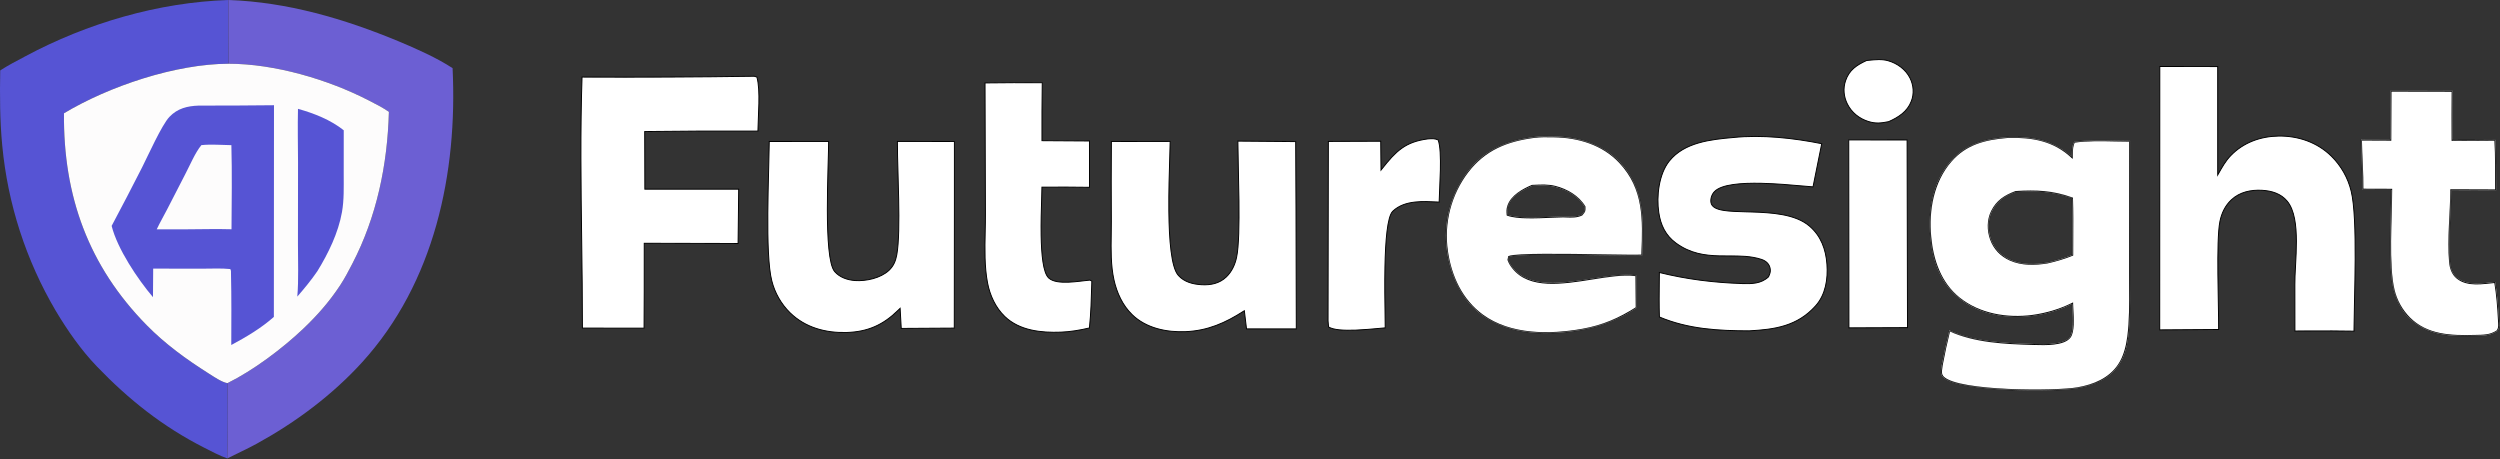
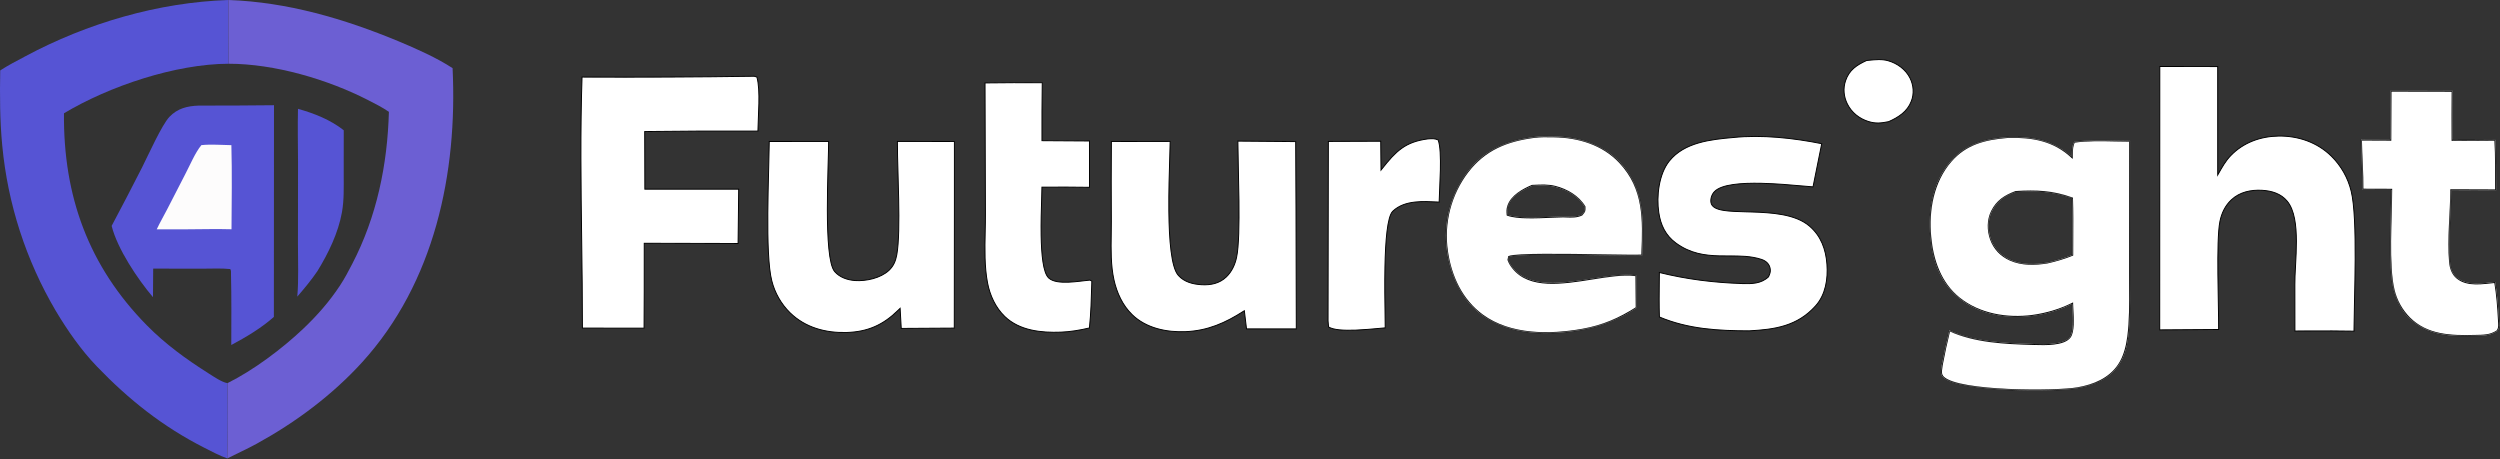
<svg xmlns="http://www.w3.org/2000/svg" width="2580" height="474" viewBox="0 0 2580 474" fill="none">
  <rect x="0" y="0" width="2580" height="474" fill="#333333" stroke="none" />
  <path d="M1904.65 83.19L1904.65 83.19C1908.42 72.173 1916.07 67.144 1926.31 62.436C1927.08 62.362 1927.84 62.285 1928.61 62.208C1935.31 61.532 1942.02 60.854 1948.47 62.65C1957.99 65.308 1966.69 71.664 1971.14 80.559C1974.85 87.959 1975.5 96.836 1972.46 104.559L1972.93 104.742L1972.46 104.559C1968.23 115.312 1959.35 120.987 1949.11 125.553C1941.38 127.086 1935.72 127.776 1928.14 125.375C1918.72 122.383 1910.97 116.279 1906.51 107.41C1902.71 99.836 1901.89 91.242 1904.65 83.19Z" fill="white" stroke="black" />
-   <path d="M1968.54 338.1L1908.08 338.343L1907.91 144.405L1968.13 144.467L1968.54 338.1Z" fill="white" stroke="black" />
  <path d="M1485.2 208.555C1484.51 208.521 1483.81 208.485 1483.1 208.449C1475.93 208.08 1468.01 207.673 1460.42 208.509C1451.88 209.449 1443.7 211.965 1437.43 217.926L1437.43 217.926C1435.92 219.354 1434.73 222.052 1433.76 225.594C1432.78 229.162 1432 233.679 1431.38 238.84C1430.14 249.164 1429.53 262.121 1429.27 275.33C1428.91 293.239 1429.19 311.678 1429.39 324.66C1429.48 330.513 1429.55 335.256 1429.54 338.341C1427.74 338.485 1425.56 338.69 1423.1 338.92C1416.4 339.546 1407.66 340.364 1399.1 340.683C1393.11 340.906 1387.24 340.883 1382.26 340.382C1377.39 339.891 1373.46 338.949 1371.08 337.395L1370.54 331.209L1370.86 145.961L1424.92 145.75L1425.18 174.116L1425.19 175.539L1426.07 174.421C1433.28 165.266 1439.25 158.278 1446.37 153.183C1453.46 148.102 1461.73 144.884 1473.54 143.332C1473.86 143.312 1474.17 143.293 1474.47 143.274C1478.2 143.036 1480.64 142.88 1484.18 144.42C1485.27 147.313 1485.92 151.826 1486.25 157.249C1486.59 162.777 1486.6 169.195 1486.46 175.695C1486.32 182.194 1486.03 188.765 1485.76 194.599C1485.74 195.138 1485.71 195.672 1485.69 196.198C1485.46 201.088 1485.26 205.383 1485.2 208.555Z" fill="white" stroke="black" />
  <path d="M1016.55 85.58C1036.23 85.311 1055.92 85.245 1075.6 85.38C1075.33 105.147 1075.23 124.914 1075.31 144.683L1075.31 145.177L1075.81 145.181L1124.33 145.497L1124.39 193.304C1108.18 193.064 1091.97 193.013 1075.77 193.153L1075.27 193.158L1075.27 193.652C1075.26 196.549 1075.13 200.818 1074.97 205.959C1074.66 216.099 1074.25 229.633 1074.45 242.737C1074.61 252.626 1075.12 262.312 1076.3 270.179C1076.89 274.112 1077.65 277.605 1078.62 280.447C1079.59 283.278 1080.79 285.518 1082.28 286.89L1082.62 286.521L1082.28 286.89C1084.46 288.877 1087.56 290.031 1091.11 290.653C1094.66 291.277 1098.71 291.377 1102.81 291.212C1106.92 291.046 1111.1 290.616 1114.93 290.173C1115.99 290.05 1117.02 289.927 1118.01 289.808C1120.56 289.503 1122.88 289.226 1124.81 289.065L1126.77 290.083C1126.75 291.098 1126.72 292.113 1126.69 293.127C1126.3 308.284 1125.9 323.364 1124.28 338.434C1114.5 340.747 1104.84 342.397 1094.79 342.784C1074.51 343.559 1052.12 341.231 1036.94 326.647C1027.4 317.482 1021.59 304.806 1019.12 291.885C1015.95 275.311 1016.33 257.117 1016.7 239.471C1016.84 233.162 1016.97 226.922 1016.94 220.852C1016.94 220.852 1016.94 220.852 1016.94 220.852L1016.55 85.58Z" fill="white" stroke="black" />
  <mask id="path-5-inside-1_105_24" fill="white">
    <path d="M2467.03 93.601L2531.1 93.718C2530.95 110.612 2530.93 127.506 2531.04 144.398C2545.75 144.648 2560.5 144.338 2575.2 144.287C2576.2 161.583 2575.84 179.125 2576.02 196.456C2560.58 196.306 2545.13 196.252 2529.69 196.295C2529.56 220.154 2526.34 246.547 2528.42 270.089C2528.98 276.409 2530.88 282.618 2535.97 286.736C2546.62 295.345 2562.53 292.146 2575.01 290.996C2577.26 304.101 2578.17 317.038 2578.89 330.307C2579.15 334.511 2579.86 338.068 2577.33 341.727C2569.8 346.748 2562.79 346.428 2554.03 346.643C2529.61 347.248 2504.79 346.764 2486.2 328.192C2484.26 326.204 2482.45 324.096 2480.78 321.866C2479.12 319.633 2477.61 317.3 2476.26 314.865C2474.91 312.43 2473.73 309.916 2472.72 307.323C2471.71 304.729 2470.88 302.079 2470.23 299.372C2464 274.192 2467.71 224.025 2467.72 195.823L2438.03 195.724C2438.25 178.536 2436.72 161.291 2436.51 144.081L2466.82 144.22L2467.03 93.601Z" />
  </mask>
  <path d="M2467.03 93.601L2531.1 93.718C2530.95 110.612 2530.93 127.506 2531.04 144.398C2545.75 144.648 2560.5 144.338 2575.2 144.287C2576.2 161.583 2575.84 179.125 2576.02 196.456C2560.58 196.306 2545.13 196.252 2529.69 196.295C2529.56 220.154 2526.34 246.547 2528.42 270.089C2528.98 276.409 2530.88 282.618 2535.97 286.736C2546.62 295.345 2562.53 292.146 2575.01 290.996C2577.26 304.101 2578.17 317.038 2578.89 330.307C2579.15 334.511 2579.86 338.068 2577.33 341.727C2569.8 346.748 2562.79 346.428 2554.03 346.643C2529.61 347.248 2504.79 346.764 2486.2 328.192C2484.26 326.204 2482.45 324.096 2480.78 321.866C2479.12 319.633 2477.61 317.3 2476.26 314.865C2474.91 312.43 2473.73 309.916 2472.72 307.323C2471.71 304.729 2470.88 302.079 2470.23 299.372C2464 274.192 2467.71 224.025 2467.72 195.823L2438.03 195.724C2438.25 178.536 2436.72 161.291 2436.51 144.081L2466.82 144.22L2467.03 93.601Z" fill="white" />
  <path d="M2467.03 93.601L2467.03 92.601L2466.03 92.599L2466.03 93.597L2467.03 93.601ZM2531.1 93.718L2532.1 93.727L2532.11 92.72L2531.11 92.718L2531.1 93.718ZM2531.04 144.398L2530.04 144.405L2530.05 145.381L2531.03 145.398L2531.04 144.398ZM2575.2 144.287L2576.2 144.23L2576.15 143.284L2575.2 143.287L2575.2 144.287ZM2576.02 196.456L2576.01 197.456L2577.03 197.466L2577.02 196.446L2576.02 196.456ZM2529.69 196.295L2529.69 195.295L2528.7 195.297L2528.69 196.289L2529.69 196.295ZM2528.42 270.089L2529.41 270.001L2529.41 270.001L2528.42 270.089ZM2535.97 286.736L2536.6 285.958L2536.6 285.958L2535.97 286.736ZM2575.01 290.996L2576 290.827L2575.84 289.916L2574.92 290L2575.01 290.996ZM2578.89 330.307L2577.89 330.362L2577.89 330.37L2578.89 330.307ZM2577.33 341.727L2577.88 342.559L2578.04 342.453L2578.15 342.297L2577.33 341.727ZM2554.03 346.643L2554.01 345.644L2554.01 345.644L2554.03 346.643ZM2486.2 328.192L2485.49 328.892L2485.5 328.899L2486.2 328.192ZM2480.78 321.866L2479.98 322.463L2479.98 322.464L2480.78 321.866ZM2472.72 307.323L2473.65 306.96L2473.65 306.959L2472.72 307.323ZM2470.23 299.372L2471.2 299.138L2471.2 299.131L2470.23 299.372ZM2467.72 195.823L2468.72 195.823L2468.72 194.826L2467.72 194.823L2467.72 195.823ZM2438.03 195.724L2437.03 195.712L2437.02 196.721L2438.03 196.724L2438.03 195.724ZM2436.51 144.081L2436.52 143.081L2435.5 143.076L2435.51 144.093L2436.51 144.081ZM2466.82 144.22L2466.82 145.22L2467.82 145.225L2467.82 144.225L2466.82 144.22ZM2467.03 94.601L2531.1 94.718L2531.11 92.718L2467.03 92.601L2467.03 94.601ZM2530.1 93.709C2529.95 110.608 2529.93 127.507 2530.04 144.405L2532.04 144.391C2531.93 127.504 2531.95 110.616 2532.1 93.727L2530.1 93.709ZM2531.03 145.398C2545.74 145.648 2560.52 145.338 2575.21 145.287L2575.2 143.287C2560.47 143.338 2545.75 143.648 2531.06 143.398L2531.03 145.398ZM2574.21 144.344C2575.2 161.609 2574.84 179.094 2575.02 196.466L2577.02 196.446C2576.84 179.157 2577.2 161.556 2576.2 144.23L2574.21 144.344ZM2576.03 195.456C2560.58 195.306 2545.14 195.252 2529.69 195.295L2529.69 197.295C2545.13 197.252 2560.57 197.306 2576.01 197.456L2576.03 195.456ZM2528.69 196.289C2528.63 208.192 2527.79 220.712 2527.23 233.266C2526.67 245.797 2526.38 258.336 2527.42 270.177L2529.41 270.001C2528.38 258.3 2528.66 245.872 2529.23 233.356C2529.79 220.863 2530.63 208.256 2530.69 196.3L2528.69 196.289ZM2527.42 270.177C2527.99 276.611 2529.94 283.147 2535.34 287.513L2536.6 285.958C2531.82 282.089 2529.96 276.207 2529.41 270.001L2527.42 270.177ZM2535.34 287.513C2540.91 292.018 2547.81 293.391 2554.79 293.526C2561.73 293.66 2568.95 292.559 2575.11 291.992L2574.92 290C2568.6 290.583 2561.62 291.657 2554.82 291.526C2548.06 291.395 2541.68 290.063 2536.6 285.958L2535.34 287.513ZM2574.03 291.165C2576.26 304.21 2577.17 317.098 2577.89 330.362L2579.89 330.253C2579.17 316.978 2578.26 303.992 2576 290.827L2574.03 291.165ZM2577.89 330.37C2578.16 334.743 2578.8 337.854 2576.51 341.157L2578.15 342.297C2580.93 338.283 2580.14 334.279 2579.89 330.245L2577.89 330.37ZM2576.77 340.895C2569.53 345.724 2562.85 345.426 2554.01 345.644L2554.06 347.643C2562.73 347.43 2570.07 347.772 2577.88 342.559L2576.77 340.895ZM2554.01 345.644C2529.55 346.25 2505.16 345.719 2486.91 327.484L2485.5 328.899C2504.42 347.809 2529.67 348.247 2554.06 347.643L2554.01 345.644ZM2486.92 327.491C2485 325.536 2483.22 323.461 2481.58 321.267L2479.98 322.464C2481.67 324.73 2483.51 326.873 2485.49 328.892L2486.92 327.491ZM2481.58 321.268C2479.95 319.072 2478.46 316.776 2477.14 314.38L2475.39 315.35C2476.76 317.824 2478.29 320.195 2479.98 322.463L2481.58 321.268ZM2477.14 314.38C2475.81 311.985 2474.65 309.511 2473.65 306.96L2471.79 307.685C2472.82 310.321 2474.02 312.875 2475.39 315.35L2477.14 314.38ZM2473.65 306.959C2472.66 304.408 2471.84 301.801 2471.2 299.138L2469.26 299.605C2469.92 302.357 2470.76 305.05 2471.79 307.686L2473.65 306.959ZM2471.2 299.131C2468.12 286.68 2467.48 267.962 2467.63 248.738C2467.71 239.143 2467.98 229.451 2468.23 220.387C2468.48 211.328 2468.72 202.89 2468.72 195.823L2466.72 195.822C2466.72 202.856 2466.48 211.264 2466.23 220.331C2465.98 229.392 2465.71 239.104 2465.63 248.723C2465.48 267.927 2466.11 286.883 2469.26 299.612L2471.2 299.131ZM2467.72 194.823L2438.03 194.724L2438.03 196.724L2467.71 196.823L2467.72 194.823ZM2439.03 195.737C2439.14 187.112 2438.81 178.479 2438.43 169.867C2438.05 161.247 2437.62 152.654 2437.51 144.069L2435.51 144.093C2435.62 152.719 2436.05 161.353 2436.43 169.955C2436.81 178.565 2437.14 187.149 2437.03 195.712L2439.03 195.737ZM2436.51 145.081L2466.82 145.22L2466.83 143.22L2436.52 143.081L2436.51 145.081ZM2467.82 144.225L2468.03 93.605L2466.03 93.597L2465.82 144.216L2467.82 144.225Z" fill="black" mask="url(#path-5-inside-1_105_24)" />
  <path d="M1788.65 141.913L1788.65 141.913L1788.66 141.912C1818.19 138.845 1851.04 142.449 1880.03 148.281L1871.04 192.848C1868.17 192.642 1864.52 192.317 1860.32 191.943C1848.83 190.919 1833.19 189.526 1818.01 189.182C1807.5 188.944 1797.18 189.208 1788.59 190.451C1784.3 191.072 1780.42 191.94 1777.16 193.119C1773.9 194.296 1771.23 195.795 1769.38 197.695L1769.74 198.044L1769.38 197.695C1766.66 200.483 1765.1 204.993 1765.68 208.828L1765.68 208.828C1766.05 211.291 1767.56 213.097 1769.88 214.417C1772.17 215.728 1775.3 216.581 1779 217.162C1785.3 218.152 1793.42 218.369 1802.28 218.606C1803.81 218.648 1805.38 218.689 1806.95 218.736C1817.64 219.051 1829.12 219.584 1839.76 221.602C1850.41 223.621 1860.15 227.118 1867.4 233.325C1879.28 243.498 1884.27 257.296 1885.4 272.642C1886.53 287.983 1884.09 304.166 1873.54 315.835C1854.76 336.611 1831.71 340.034 1805.14 341.434C1773.07 341.373 1742.35 339.683 1712.49 327.143C1712.11 314.867 1712.24 302.567 1712.37 290.269C1712.41 287.253 1712.44 284.237 1712.46 281.222C1741.08 288.262 1768.34 291.642 1797.84 292.627C1807.63 292.953 1817.34 292.914 1825.01 285.746L1825.08 285.676L1825.13 285.582C1825.2 285.414 1825.27 285.247 1825.35 285.083C1826.39 282.713 1827.32 280.629 1826.9 277.711C1826.16 272.427 1822.47 269.228 1817.78 267.692L1817.78 267.692C1806.94 264.144 1795.57 264.139 1784.05 264.134C1780.82 264.133 1777.58 264.132 1774.34 264.053C1759.47 263.69 1744.38 261.712 1729.5 250.801C1718.88 243.018 1713.76 232.235 1711.86 219.35C1710.62 210.961 1710.62 201.042 1712.3 191.521C1713.98 181.997 1717.33 172.908 1722.75 166.147C1730.47 156.522 1741.15 150.963 1752.81 147.56C1764.48 144.156 1777.09 142.92 1788.65 141.913Z" fill="white" stroke="black" />
  <path d="M1146.94 146.069L1207.62 145.935C1207.57 149.929 1207.39 155.73 1207.17 162.725C1206.7 177.633 1206.06 197.967 1206.26 217.798C1206.4 232.578 1207.01 247.115 1208.5 258.975C1209.24 264.905 1210.2 270.179 1211.44 274.486C1212.68 278.78 1214.21 282.168 1216.11 284.277C1222.28 291.123 1231.26 293.318 1240.01 293.818C1249.42 294.358 1258.46 292.576 1265.53 285.805C1271.2 280.377 1274.56 273.061 1276.16 265.512L1275.67 265.408L1276.16 265.512C1277.34 259.943 1278.01 251.324 1278.36 241.133C1278.7 230.933 1278.72 219.127 1278.59 207.167C1278.46 195.328 1278.19 183.351 1277.95 172.623C1277.71 161.921 1277.5 152.462 1277.48 145.625L1337.15 146.13L1337.47 215.61V215.611L1337.78 339.441L1286.4 339.419L1284.25 321.464L1284.16 320.671L1283.49 321.103C1264.55 333.275 1246.4 341.281 1223.67 342.267C1203.98 343.126 1182.74 338.735 1168.31 324.673L1167.98 325.009L1168.31 324.672C1158.5 315.123 1152.58 302.176 1149.62 288.899L1149.62 288.898C1146.29 273.986 1146.54 257.837 1146.78 242.112C1146.85 237.598 1146.92 233.119 1146.9 228.715L1146.9 228.713C1146.72 201.165 1146.73 173.617 1146.94 146.069Z" fill="white" stroke="black" />
  <path d="M815.276 322.729C813.007 320.487 810.9 318.104 808.955 315.577C807.011 313.05 805.246 310.403 803.661 307.635C802.076 304.867 800.686 302.005 799.491 299.049C798.295 296.09 797.306 293.065 796.521 289.974L796.52 289.97C794.714 283.086 793.623 272.686 793.013 260.412C792.402 248.147 792.272 234.046 792.378 219.774C792.484 205.504 792.825 191.07 793.155 178.141C793.202 176.327 793.248 174.543 793.293 172.793C793.564 162.319 793.804 153.069 793.865 146.039L855.142 146.057C855.153 150.713 854.945 158.156 854.69 167.23C854.627 169.496 854.561 171.864 854.494 174.315C854.152 186.932 853.807 201.75 853.829 216.279C853.852 230.805 854.242 245.054 855.372 256.529C855.937 262.265 856.689 267.321 857.676 271.378C858.658 275.414 859.891 278.535 861.463 280.334C866.688 286.311 874.746 288.975 882.379 289.512L882.379 289.512C888.066 289.911 894.66 289.291 900.903 287.576C907.142 285.861 913.064 283.043 917.375 279.017C922.131 274.582 924.324 269.269 925.467 263.017C927.75 250.538 927.858 228.343 927.425 205.706C927.256 196.857 927.004 187.938 926.766 179.492C926.4 166.544 926.065 154.708 926.109 145.941L984.956 146.057L984.94 216.004V216.004L984.814 338.595L930.079 338.931L928.981 319.279L928.92 318.186L928.134 318.947L926.547 320.483L926.544 320.486C911.476 335.292 895.493 342.435 874.054 343.116C852.324 343.806 831.132 338.223 815.276 322.729Z" fill="white" stroke="black" />
  <path d="M664.859 251.566L664.837 301.531L664.837 301.533L664.671 338.65L601.052 338.6C601.079 308.013 600.678 277.344 600.277 246.659C599.548 190.882 598.817 135.048 600.661 79.546C659.904 79.82 719.145 79.531 778.384 78.676L781.109 79.521C783.075 86.31 783.384 96.45 783.174 106.857C783.072 111.93 782.847 117.049 782.636 121.852L782.613 122.377C782.406 127.114 782.216 131.532 782.179 135.262C743.397 135.109 704.616 135.273 665.838 135.752L665.343 135.758L665.344 136.253L665.499 194.71L665.5 195.209L665.999 195.209L762.333 195.218L761.705 251.283L665.36 251.066L664.859 251.065L664.859 251.566Z" fill="white" stroke="black" />
  <mask id="path-11-inside-2_105_24" fill="white">
    <path fill-rule="evenodd" clip-rule="evenodd" d="M1602.11 140.721C1595.91 140.62 1589.48 140.514 1583.36 141.31C1555.34 144.912 1532.21 154.025 1514.43 177.228C1513.33 178.671 1512.27 180.139 1511.25 181.632C1510.22 183.127 1509.24 184.646 1508.29 186.19C1507.34 187.732 1506.43 189.297 1505.56 190.888C1504.69 192.476 1503.86 194.085 1503.07 195.715C1502.28 197.346 1501.53 198.994 1500.82 200.66C1500.11 202.326 1499.45 204.01 1498.82 205.713C1498.2 207.413 1497.62 209.127 1497.08 210.857C1496.54 212.584 1496.04 214.326 1495.59 216.08C1495.13 217.833 1494.73 219.598 1494.36 221.374C1494 223.148 1493.67 224.929 1493.4 226.718C1493.12 228.509 1492.89 230.305 1492.7 232.106C1492.52 233.907 1492.37 235.713 1492.28 237.523C1492.18 239.33 1492.13 241.14 1492.12 242.952C1492.11 244.764 1492.15 246.575 1492.23 248.385C1492.31 250.195 1492.44 252 1492.61 253.802C1492.79 255.605 1493 257.403 1493.26 259.196C1496.98 285.073 1508.15 309.67 1529.73 325.458C1558.65 346.612 1599.51 346.28 1633.34 340.236C1654.01 336.545 1671.49 329.012 1689.06 317.739L1688.72 284.129C1688.54 284.103 1688.37 284.076 1688.19 284.048C1687.9 284.002 1687.6 283.955 1687.31 283.917C1675.17 282.388 1659.54 284.869 1643.22 287.461C1612.13 292.399 1578.52 297.739 1561.62 276.523C1559.47 273.828 1557.91 271.414 1556.75 268.139L1557.35 265.113C1564.2 262.092 1614.8 262.859 1653.45 263.445C1672.12 263.728 1688.01 263.969 1694.81 263.72C1694.84 262.924 1694.87 262.13 1694.9 261.338C1696.25 226.902 1697.5 194.773 1671.74 167.345C1654.12 148.589 1628.99 141.12 1603.88 140.749C1603.29 140.74 1602.7 140.731 1602.11 140.721ZM1583.55 191.692C1582.79 191.726 1582.03 191.761 1581.27 191.792C1572 195.717 1560.03 202.122 1556.58 212.525C1555.43 215.99 1555.56 218.122 1555.87 221.657C1565.68 225.33 1585.41 224.453 1600.67 223.774C1605.37 223.565 1609.65 223.375 1613.09 223.343C1614.19 223.364 1615.29 223.408 1616.4 223.452C1621.84 223.667 1627.33 223.884 1632.3 221.477C1632.47 221.265 1632.64 221.067 1632.79 220.879C1635.26 217.881 1635.35 217.772 1635.21 213.428C1628.75 202.629 1616.92 195.885 1604.89 192.819C1597.93 191.041 1590.69 191.369 1583.55 191.692Z" />
  </mask>
  <path fill-rule="evenodd" clip-rule="evenodd" d="M1602.11 140.721C1595.91 140.62 1589.48 140.514 1583.36 141.31C1555.34 144.912 1532.21 154.025 1514.43 177.228C1513.33 178.671 1512.27 180.139 1511.25 181.632C1510.22 183.127 1509.24 184.646 1508.29 186.19C1507.34 187.732 1506.43 189.297 1505.56 190.888C1504.69 192.476 1503.86 194.085 1503.07 195.715C1502.28 197.346 1501.53 198.994 1500.82 200.66C1500.11 202.326 1499.45 204.01 1498.82 205.713C1498.2 207.413 1497.62 209.127 1497.08 210.857C1496.54 212.584 1496.04 214.326 1495.59 216.08C1495.13 217.833 1494.73 219.598 1494.36 221.374C1494 223.148 1493.67 224.929 1493.4 226.718C1493.12 228.509 1492.89 230.305 1492.7 232.106C1492.52 233.907 1492.37 235.713 1492.28 237.523C1492.18 239.33 1492.13 241.14 1492.12 242.952C1492.11 244.764 1492.15 246.575 1492.23 248.385C1492.31 250.195 1492.44 252 1492.61 253.802C1492.79 255.605 1493 257.403 1493.26 259.196C1496.98 285.073 1508.15 309.67 1529.73 325.458C1558.65 346.612 1599.51 346.28 1633.34 340.236C1654.01 336.545 1671.49 329.012 1689.06 317.739L1688.72 284.129C1688.54 284.103 1688.37 284.076 1688.19 284.048C1687.9 284.002 1687.6 283.955 1687.31 283.917C1675.17 282.388 1659.54 284.869 1643.22 287.461C1612.13 292.399 1578.52 297.739 1561.62 276.523C1559.47 273.828 1557.91 271.414 1556.75 268.139L1557.35 265.113C1564.2 262.092 1614.8 262.859 1653.45 263.445C1672.12 263.728 1688.01 263.969 1694.81 263.72C1694.84 262.924 1694.87 262.13 1694.9 261.338C1696.25 226.902 1697.5 194.773 1671.74 167.345C1654.12 148.589 1628.99 141.12 1603.88 140.749C1603.29 140.74 1602.7 140.731 1602.11 140.721ZM1583.55 191.692C1582.79 191.726 1582.03 191.761 1581.27 191.792C1572 195.717 1560.03 202.122 1556.58 212.525C1555.43 215.99 1555.56 218.122 1555.87 221.657C1565.68 225.33 1585.41 224.453 1600.67 223.774C1605.37 223.565 1609.65 223.375 1613.09 223.343C1614.19 223.364 1615.29 223.408 1616.4 223.452C1621.84 223.667 1627.33 223.884 1632.3 221.477C1632.47 221.265 1632.64 221.067 1632.79 220.879C1635.26 217.881 1635.35 217.772 1635.21 213.428C1628.75 202.629 1616.92 195.885 1604.89 192.819C1597.93 191.041 1590.69 191.369 1583.55 191.692Z" fill="white" />
  <path d="M1583.36 141.31L1583.49 142.302L1583.49 142.302L1583.36 141.31ZM1602.11 140.721L1602.13 139.721L1602.13 139.721L1602.11 140.721ZM1514.43 177.228L1513.63 176.62L1513.63 176.623L1514.43 177.228ZM1511.25 181.632L1510.42 181.066L1510.42 181.066L1511.25 181.632ZM1508.29 186.19L1509.14 186.714L1509.14 186.713L1508.29 186.19ZM1505.56 190.888L1506.44 191.368L1506.44 191.368L1505.56 190.888ZM1503.07 195.715L1502.17 195.278L1502.17 195.279L1503.07 195.715ZM1500.82 200.66L1501.74 201.052L1501.74 201.051L1500.82 200.66ZM1498.82 205.713L1499.76 206.058L1499.76 206.056L1498.82 205.713ZM1497.08 210.857L1496.12 210.559L1496.12 210.559L1497.08 210.857ZM1495.59 216.08L1494.62 215.83L1494.62 215.831L1495.59 216.08ZM1494.36 221.374L1495.34 221.575L1495.34 221.575L1494.36 221.374ZM1493.4 226.718L1492.41 226.565L1492.41 226.565L1493.4 226.718ZM1492.7 232.106L1493.7 232.21L1493.7 232.209L1492.7 232.106ZM1492.28 237.523L1493.27 237.576L1493.27 237.576L1492.28 237.523ZM1492.12 242.952L1491.12 242.948L1491.12 242.949L1492.12 242.952ZM1492.23 248.385L1493.23 248.339L1493.23 248.339L1492.23 248.385ZM1492.61 253.802L1491.62 253.896L1491.62 253.897L1492.61 253.802ZM1493.26 259.196L1494.25 259.054L1494.25 259.052L1493.26 259.196ZM1529.73 325.458L1530.33 324.651L1530.32 324.651L1529.73 325.458ZM1633.34 340.236L1633.17 339.251L1633.17 339.251L1633.34 340.236ZM1689.06 317.739L1689.6 318.58L1690.07 318.282L1690.06 317.728L1689.06 317.739ZM1688.72 284.129L1689.72 284.119L1689.71 283.265L1688.86 283.14L1688.72 284.129ZM1688.19 284.048L1688.04 285.036L1688.04 285.036L1688.19 284.048ZM1687.31 283.917L1687.43 282.925L1687.43 282.925L1687.31 283.917ZM1643.22 287.461L1643.07 286.474L1643.07 286.474L1643.22 287.461ZM1561.62 276.523L1562.4 275.9L1562.4 275.9L1561.62 276.523ZM1556.75 268.139L1555.77 267.941L1555.71 268.213L1555.8 268.473L1556.75 268.139ZM1557.35 265.113L1556.95 264.199L1556.48 264.408L1556.37 264.916L1557.35 265.113ZM1653.45 263.445L1653.46 262.445L1653.46 262.445L1653.45 263.445ZM1694.81 263.72L1694.84 264.719L1695.77 264.685L1695.81 263.758L1694.81 263.72ZM1694.9 261.338L1693.9 261.299L1693.9 261.299L1694.9 261.338ZM1671.74 167.345L1671.01 168.03L1671.01 168.03L1671.74 167.345ZM1603.88 140.749L1603.86 141.749L1603.86 141.749L1603.88 140.749ZM1581.27 191.792L1581.23 190.793L1581.04 190.801L1580.88 190.872L1581.27 191.792ZM1583.55 191.692L1583.59 192.691L1583.59 192.691L1583.55 191.692ZM1556.58 212.525L1557.53 212.84L1557.53 212.84L1556.58 212.525ZM1555.87 221.657L1554.87 221.744L1554.93 222.373L1555.52 222.594L1555.87 221.657ZM1600.67 223.774L1600.71 224.773L1600.71 224.773L1600.67 223.774ZM1613.09 223.343L1613.11 222.343L1613.09 222.343L1613.08 222.343L1613.09 223.343ZM1616.4 223.452L1616.44 222.453L1616.44 222.453L1616.4 223.452ZM1632.3 221.477L1632.74 222.377L1632.93 222.281L1633.07 222.11L1632.3 221.477ZM1632.79 220.879L1633.56 221.515L1633.56 221.515L1632.79 220.879ZM1635.21 213.428L1636.21 213.397L1636.2 213.137L1636.07 212.914L1635.21 213.428ZM1604.89 192.819L1604.65 193.788L1604.65 193.788L1604.89 192.819ZM1583.49 142.302C1589.52 141.517 1595.88 141.619 1602.1 141.721L1602.13 139.721C1595.94 139.62 1589.43 139.512 1583.23 140.318L1583.49 142.302ZM1515.22 177.837C1532.78 154.916 1555.63 145.883 1583.49 142.302L1583.24 140.318C1555.05 143.94 1531.63 153.134 1513.63 176.62L1515.22 177.837ZM1512.07 182.197C1513.09 180.718 1514.14 179.263 1515.22 177.833L1513.63 176.623C1512.53 178.079 1511.46 179.56 1510.42 181.066L1512.07 182.197ZM1509.14 186.713C1510.08 185.184 1511.06 183.678 1512.07 182.197L1510.42 181.066C1509.39 182.575 1508.39 184.109 1507.44 185.667L1509.14 186.713ZM1506.44 191.368C1507.3 189.792 1508.2 188.241 1509.14 186.714L1507.44 185.666C1506.48 187.222 1505.56 188.803 1504.68 190.408L1506.44 191.368ZM1503.97 196.152C1504.75 194.536 1505.58 192.942 1506.44 191.368L1504.68 190.407C1503.81 192.01 1502.97 193.633 1502.17 195.278L1503.97 196.152ZM1501.74 201.051C1502.44 199.4 1503.19 197.767 1503.97 196.151L1502.17 195.279C1501.37 196.924 1500.62 198.588 1499.9 200.269L1501.74 201.051ZM1499.76 206.056C1500.38 204.37 1501.04 202.702 1501.74 201.052L1499.9 200.268C1499.19 201.95 1498.51 203.65 1497.88 205.369L1499.76 206.056ZM1498.03 211.155C1498.57 209.441 1499.14 207.742 1499.76 206.058L1497.89 205.367C1497.25 207.083 1496.67 208.813 1496.12 210.559L1498.03 211.155ZM1496.55 216.331C1497 214.592 1497.5 212.866 1498.03 211.155L1496.12 210.559C1495.58 212.302 1495.08 214.059 1494.62 215.83L1496.55 216.331ZM1495.34 221.575C1495.7 219.815 1496.11 218.067 1496.56 216.33L1494.62 215.831C1494.16 217.6 1493.75 219.38 1493.38 221.172L1495.34 221.575ZM1494.39 226.871C1494.66 225.098 1494.98 223.333 1495.34 221.575L1493.38 221.172C1493.01 222.962 1492.69 224.76 1492.41 226.565L1494.39 226.871ZM1493.7 232.209C1493.88 230.424 1494.11 228.645 1494.39 226.87L1492.41 226.565C1492.13 228.372 1491.9 230.185 1491.71 232.003L1493.7 232.209ZM1493.27 237.576C1493.37 235.783 1493.51 233.994 1493.7 232.21L1491.71 232.002C1491.52 233.82 1491.38 235.643 1491.28 237.469L1493.27 237.576ZM1493.12 242.957C1493.13 241.161 1493.18 239.368 1493.27 237.576L1491.28 237.469C1491.18 239.293 1491.13 241.119 1491.12 242.948L1493.12 242.957ZM1493.23 248.339C1493.15 246.546 1493.11 244.751 1493.12 242.956L1491.12 242.949C1491.11 244.777 1491.15 246.604 1491.23 248.43L1493.23 248.339ZM1493.61 253.707C1493.44 251.922 1493.31 250.133 1493.23 248.339L1491.23 248.43C1491.32 250.256 1491.44 252.078 1491.62 253.896L1493.61 253.707ZM1494.25 259.052C1493.99 257.275 1493.78 255.493 1493.61 253.706L1491.62 253.897C1491.79 255.717 1492.01 257.532 1492.28 259.341L1494.25 259.052ZM1530.32 324.651C1509.02 309.068 1497.94 284.753 1494.25 259.054L1492.27 259.338C1496.02 285.393 1507.28 310.272 1529.14 326.265L1530.32 324.651ZM1633.17 339.251C1599.4 345.285 1558.89 345.551 1530.33 324.651L1529.14 326.265C1558.41 347.673 1599.63 347.275 1633.52 341.22L1633.17 339.251ZM1688.52 316.897C1671.04 328.112 1653.68 335.588 1633.17 339.251L1633.52 341.22C1654.33 337.503 1671.93 329.913 1689.6 318.58L1688.52 316.897ZM1687.72 284.139L1688.06 317.749L1690.06 317.728L1689.72 284.119L1687.72 284.139ZM1688.04 285.036C1688.21 285.063 1688.39 285.092 1688.57 285.118L1688.86 283.14C1688.69 283.115 1688.52 283.088 1688.35 283.061L1688.04 285.036ZM1687.18 284.909C1687.46 284.945 1687.74 284.989 1688.04 285.036L1688.35 283.061C1688.06 283.014 1687.75 282.965 1687.43 282.925L1687.18 284.909ZM1643.38 288.449C1659.75 285.849 1675.21 283.402 1687.18 284.909L1687.43 282.925C1675.12 281.374 1659.33 283.89 1643.07 286.474L1643.38 288.449ZM1560.84 277.146C1569.54 288.074 1582.51 292.092 1597.05 292.799C1611.58 293.504 1627.86 290.914 1643.38 288.449L1643.07 286.474C1627.5 288.947 1611.43 291.495 1597.15 290.801C1582.88 290.108 1570.6 286.188 1562.4 275.9L1560.84 277.146ZM1555.8 268.473C1557.02 271.889 1558.65 274.4 1560.84 277.147L1562.4 275.9C1560.3 273.256 1558.8 270.939 1557.69 267.804L1555.8 268.473ZM1556.37 264.916L1555.77 267.941L1557.73 268.336L1558.33 265.311L1556.37 264.916ZM1653.46 262.445C1634.14 262.152 1611.82 261.814 1593.47 261.926C1584.3 261.983 1576.1 262.152 1569.77 262.497C1566.6 262.669 1563.89 262.887 1561.74 263.158C1559.63 263.425 1557.95 263.755 1556.95 264.199L1557.76 266.028C1558.46 265.716 1559.87 265.41 1561.99 265.142C1564.07 264.879 1566.73 264.665 1569.88 264.494C1576.16 264.152 1584.32 263.983 1593.48 263.926C1611.81 263.814 1634.11 264.152 1653.43 264.445L1653.46 262.445ZM1694.77 262.72C1688 262.969 1672.16 262.729 1653.46 262.445L1653.43 264.445C1672.09 264.728 1688.01 264.97 1694.84 264.719L1694.77 262.72ZM1693.9 261.299C1693.87 262.091 1693.84 262.885 1693.81 263.681L1695.81 263.758C1695.84 262.963 1695.87 262.17 1695.9 261.377L1693.9 261.299ZM1671.01 168.03C1696.45 195.112 1695.25 226.805 1693.9 261.299L1695.9 261.377C1697.24 226.999 1698.56 194.435 1672.47 166.661L1671.01 168.03ZM1603.86 141.749C1628.8 142.117 1653.63 149.534 1671.01 168.03L1672.47 166.661C1654.6 147.644 1629.17 140.122 1603.89 139.749L1603.86 141.749ZM1602.1 141.721C1602.69 141.731 1603.28 141.74 1603.86 141.749L1603.89 139.749C1603.31 139.74 1602.72 139.731 1602.13 139.721L1602.1 141.721ZM1581.31 192.791C1582.07 192.76 1582.83 192.725 1583.59 192.691L1583.5 190.693C1582.74 190.727 1581.98 190.762 1581.23 190.793L1581.31 192.791ZM1557.53 212.84C1559.17 207.909 1562.84 203.86 1567.34 200.533C1571.83 197.21 1577.05 194.663 1581.66 192.713L1580.88 190.872C1576.22 192.846 1570.82 195.465 1566.15 198.926C1561.48 202.383 1557.45 206.738 1555.63 212.21L1557.53 212.84ZM1556.86 221.571C1556.56 218.069 1556.45 216.105 1557.53 212.84L1555.63 212.21C1554.42 215.876 1554.56 218.175 1554.87 221.744L1556.86 221.571ZM1600.62 222.775C1592.99 223.115 1584.27 223.502 1576.24 223.348C1568.18 223.193 1560.95 222.492 1556.22 220.721L1555.52 222.594C1560.6 224.496 1568.13 225.192 1576.21 225.347C1584.31 225.503 1593.09 225.112 1600.71 224.773L1600.62 222.775ZM1613.08 222.343C1609.62 222.375 1605.32 222.566 1600.62 222.775L1600.71 224.773C1605.42 224.564 1609.68 224.375 1613.1 224.343L1613.08 222.343ZM1616.44 222.453C1615.34 222.409 1614.22 222.365 1613.11 222.343L1613.07 224.343C1614.16 224.364 1615.25 224.407 1616.36 224.451L1616.44 222.453ZM1631.86 220.577C1627.16 222.857 1621.93 222.67 1616.44 222.453L1616.36 224.451C1621.76 224.665 1627.51 224.912 1632.74 222.377L1631.86 220.577ZM1632.02 220.244C1631.86 220.431 1631.7 220.631 1631.53 220.844L1633.07 222.11C1633.24 221.9 1633.41 221.702 1633.56 221.515L1632.02 220.244ZM1634.21 213.459C1634.28 215.692 1634.27 216.603 1634.03 217.343C1633.79 218.072 1633.3 218.69 1632.02 220.244L1633.56 221.515C1634.75 220.071 1635.54 219.135 1635.93 217.974C1636.31 216.823 1636.28 215.507 1636.21 213.397L1634.21 213.459ZM1604.65 193.788C1616.51 196.814 1628.07 203.443 1634.35 213.941L1636.07 212.914C1629.43 201.815 1617.32 194.956 1605.14 191.85L1604.65 193.788ZM1583.59 192.691C1590.76 192.367 1597.85 192.053 1604.65 193.788L1605.14 191.85C1598.01 190.029 1590.61 190.371 1583.5 190.693L1583.59 192.691Z" fill="black" mask="url(#path-11-inside-2_105_24)" />
  <path d="M2423.25 187.279C2423.89 188.911 2424.48 190.565 2425.01 192.239C2425.54 193.913 2426.01 195.603 2426.42 197.309L2426.42 197.31C2429.92 211.52 2430.67 239.217 2430.53 267.679C2430.46 281.897 2430.17 296.287 2429.89 309.25C2429.86 310.551 2429.83 311.838 2429.8 313.109C2429.56 324.246 2429.34 334.158 2429.31 341.749C2414.32 341.433 2399.3 341.487 2384.29 341.541C2378.98 341.56 2373.66 341.579 2368.35 341.582L2368.29 293.612L2368.29 293.606C2368.22 288.253 2368.58 281.639 2368.98 274.4C2369 274.01 2369.02 273.617 2369.04 273.222C2369.46 265.532 2369.9 257.2 2369.87 249.012C2369.85 240.824 2369.37 232.762 2367.95 225.611C2366.53 218.464 2364.18 212.185 2360.37 207.601L2360.37 207.601C2353.84 199.738 2344.24 196.949 2334.5 196.397C2323.09 195.75 2311.52 198.093 2302.86 206.131L2302.86 206.132C2296.4 212.136 2292.67 220.041 2290.96 228.554L2290.96 228.554C2289.94 233.606 2289.37 241.627 2289.08 251.164C2288.79 260.71 2288.77 271.808 2288.87 283.03C2288.96 293.042 2289.14 303.148 2289.31 312.345C2289.51 323.505 2289.69 333.328 2289.65 340.023L2228.82 340.422L2228.91 68.614L2288.67 68.689L2288.69 178.647L2288.69 180.556L2289.63 178.892C2293.29 172.38 2296.83 166.082 2301.99 160.7L2301.99 160.7C2315.02 147.087 2332.86 140.674 2351.53 140.413C2371.78 140.126 2391.38 146.847 2405.95 161.123C2407.2 162.354 2408.41 163.628 2409.57 164.945C2410.73 166.26 2411.84 167.615 2412.91 169.008C2413.98 170.403 2415 171.833 2415.96 173.297C2416.93 174.762 2417.85 176.258 2418.72 177.785C2419.58 179.312 2420.39 180.868 2421.14 182.452L2421.14 182.452C2421.9 184.036 2422.6 185.645 2423.25 187.279L2423.25 187.279Z" fill="white" stroke="black" />
  <mask id="path-14-inside-3_105_24" fill="white">
-     <path fill-rule="evenodd" clip-rule="evenodd" d="M2072.03 141.391C2071.85 141.404 2071.66 141.416 2071.48 141.426C2048.86 143.289 2028.83 148.085 2013.22 166.033C1994.59 187.441 1989.46 216.885 1992.03 244.39C1994.28 268.486 2002.18 292.054 2021.64 307.785C2042.6 324.723 2071.4 329.436 2097.57 325.971C2111.59 324.115 2125.81 319.946 2138.47 313.633C2138.5 315.243 2138.61 317.249 2138.74 319.485C2139.25 328.874 2140 342.332 2136.06 347.692C2129.98 355.969 2110.4 355.358 2099.8 355.027C2099.05 355.004 2098.35 354.982 2097.7 354.965C2069.68 354.224 2037.41 352.76 2011.7 340.742C2008.71 352.764 2006.09 364.865 2003.82 377.044C2003.74 377.934 2003.61 378.82 2003.49 379.696C2002.96 383.347 2002.46 386.826 2005.57 389.664C2022.22 404.907 2121.91 404.578 2144.06 400.684C2160.71 397.758 2177.01 391.232 2186.73 376.654C2192.43 368.098 2195.04 357.547 2196.34 347.445C2198.45 331.11 2198.33 314.009 2198.21 297.218C2198.17 291.919 2198.13 286.652 2198.17 281.449L2198.26 145.228C2193.21 145.229 2188.02 145.111 2182.76 144.993C2168.57 144.673 2153.93 144.343 2140.54 146.286C2138.33 149.987 2138.24 154.683 2138.16 159.078C2138.15 160.013 2138.13 160.934 2138.09 161.83C2119.79 144.8 2097.82 140.72 2073.16 141.332C2072.79 141.34 2072.41 141.366 2072.03 141.391ZM2138.32 204.712C2118.31 197.458 2101.28 196.837 2080.23 198.132C2069.26 202.263 2061.08 207.335 2055.72 218.219C2051.33 227.13 2051.44 237.672 2054.73 246.903C2058.16 256.479 2065.19 263.802 2074.45 267.949C2086.48 273.337 2100.06 272.957 2112.82 270.892C2121.81 268.852 2130.01 266.463 2138.56 263.013C2138.56 257.379 2138.59 251.733 2138.62 246.083C2138.7 232.284 2138.79 218.459 2138.32 204.712Z" />
+     <path fill-rule="evenodd" clip-rule="evenodd" d="M2072.03 141.391C2071.85 141.404 2071.66 141.416 2071.48 141.426C2048.86 143.289 2028.83 148.085 2013.22 166.033C1994.59 187.441 1989.46 216.885 1992.03 244.39C1994.28 268.486 2002.18 292.054 2021.64 307.785C2042.6 324.723 2071.4 329.436 2097.57 325.971C2111.59 324.115 2125.81 319.946 2138.47 313.633C2138.5 315.243 2138.61 317.249 2138.74 319.485C2139.25 328.874 2140 342.332 2136.06 347.692C2129.98 355.969 2110.4 355.358 2099.8 355.027C2099.05 355.004 2098.35 354.982 2097.7 354.965C2069.68 354.224 2037.41 352.76 2011.7 340.742C2008.71 352.764 2006.09 364.865 2003.82 377.044C2003.74 377.934 2003.61 378.82 2003.49 379.696C2002.96 383.347 2002.46 386.826 2005.57 389.664C2022.22 404.907 2121.91 404.578 2144.06 400.684C2160.71 397.758 2177.01 391.232 2186.73 376.654C2192.43 368.098 2195.04 357.547 2196.34 347.445C2198.45 331.11 2198.33 314.009 2198.21 297.218C2198.17 291.919 2198.13 286.652 2198.17 281.449L2198.26 145.228C2193.21 145.229 2188.02 145.111 2182.76 144.993C2168.57 144.673 2153.93 144.343 2140.54 146.286C2138.33 149.987 2138.24 154.683 2138.16 159.078C2138.15 160.013 2138.13 160.934 2138.09 161.83C2119.79 144.8 2097.82 140.72 2073.16 141.332C2072.79 141.34 2072.41 141.366 2072.03 141.391ZM2138.32 204.712C2118.31 197.458 2101.28 196.837 2080.23 198.132C2069.26 202.263 2061.08 207.335 2055.72 218.219C2051.33 227.13 2051.44 237.672 2054.73 246.903C2058.16 256.479 2065.19 263.802 2074.45 267.949C2086.48 273.337 2100.06 272.957 2112.82 270.892C2121.81 268.852 2130.01 266.463 2138.56 263.013C2138.56 257.379 2138.59 251.733 2138.62 246.083C2138.7 232.284 2138.79 218.459 2138.32 204.712" />
  </mask>
  <path fill-rule="evenodd" clip-rule="evenodd" d="M2072.03 141.391C2071.85 141.404 2071.66 141.416 2071.48 141.426C2048.86 143.289 2028.83 148.085 2013.22 166.033C1994.59 187.441 1989.46 216.885 1992.03 244.39C1994.28 268.486 2002.18 292.054 2021.64 307.785C2042.6 324.723 2071.4 329.436 2097.57 325.971C2111.59 324.115 2125.81 319.946 2138.47 313.633C2138.5 315.243 2138.61 317.249 2138.74 319.485C2139.25 328.874 2140 342.332 2136.06 347.692C2129.98 355.969 2110.4 355.358 2099.8 355.027C2099.05 355.004 2098.35 354.982 2097.7 354.965C2069.68 354.224 2037.41 352.76 2011.7 340.742C2008.71 352.764 2006.09 364.865 2003.82 377.044C2003.74 377.934 2003.61 378.82 2003.49 379.696C2002.96 383.347 2002.46 386.826 2005.57 389.664C2022.22 404.907 2121.91 404.578 2144.06 400.684C2160.71 397.758 2177.01 391.232 2186.73 376.654C2192.43 368.098 2195.04 357.547 2196.34 347.445C2198.45 331.11 2198.33 314.009 2198.21 297.218C2198.17 291.919 2198.13 286.652 2198.17 281.449L2198.26 145.228C2193.21 145.229 2188.02 145.111 2182.76 144.993C2168.57 144.673 2153.93 144.343 2140.54 146.286C2138.33 149.987 2138.24 154.683 2138.16 159.078C2138.15 160.013 2138.13 160.934 2138.09 161.83C2119.79 144.8 2097.82 140.72 2073.16 141.332C2072.79 141.34 2072.41 141.366 2072.03 141.391ZM2138.32 204.712C2118.31 197.458 2101.28 196.837 2080.23 198.132C2069.26 202.263 2061.08 207.335 2055.72 218.219C2051.33 227.13 2051.44 237.672 2054.73 246.903C2058.16 256.479 2065.19 263.802 2074.45 267.949C2086.48 273.337 2100.06 272.957 2112.82 270.892C2121.81 268.852 2130.01 266.463 2138.56 263.013C2138.56 257.379 2138.59 251.733 2138.62 246.083C2138.7 232.284 2138.79 218.459 2138.32 204.712Z" fill="white" />
  <path d="M2071.48 141.426L2071.42 140.428L2071.41 140.429L2071.39 140.43L2071.48 141.426ZM2072.03 141.391L2071.96 140.393L2071.96 140.393L2072.03 141.391ZM2013.22 166.033L2013.97 166.69L2013.97 166.69L2013.22 166.033ZM1992.03 244.39L1993.03 244.297L1993.03 244.297L1992.03 244.39ZM2021.64 307.785L2021.01 308.563L2021.01 308.563L2021.64 307.785ZM2097.57 325.971L2097.7 326.962L2097.7 326.962L2097.57 325.971ZM2138.47 313.633L2139.47 313.613L2139.44 312.032L2138.02 312.738L2138.47 313.633ZM2138.74 319.485L2139.73 319.43L2139.73 319.43L2138.74 319.485ZM2136.06 347.692L2135.25 347.1L2135.25 347.1L2136.06 347.692ZM2099.8 355.027L2099.83 354.028L2099.83 354.028L2099.8 355.027ZM2097.7 354.965L2097.72 353.965L2097.72 353.965L2097.7 354.965ZM2011.7 340.742L2012.12 339.836L2011.02 339.321L2010.73 340.501L2011.7 340.742ZM2003.82 377.044L2002.84 376.861L2002.83 376.908L2002.82 376.955L2003.82 377.044ZM2003.49 379.696L2002.5 379.554L2002.5 379.554L2003.49 379.696ZM2005.57 389.664L2006.24 388.926L2006.24 388.926L2005.57 389.664ZM2144.06 400.684L2144.24 401.669L2144.24 401.669L2144.06 400.684ZM2186.73 376.654L2185.89 376.099L2185.89 376.1L2186.73 376.654ZM2196.34 347.445L2197.34 347.573L2197.34 347.573L2196.34 347.445ZM2198.21 297.218L2197.21 297.226L2197.21 297.226L2198.21 297.218ZM2198.17 281.449L2199.17 281.455L2199.17 281.449L2198.17 281.449ZM2198.26 145.228L2199.26 145.228L2199.26 144.228L2198.26 144.228L2198.26 145.228ZM2182.76 144.993L2182.73 145.993L2182.76 144.993ZM2140.54 146.286L2140.39 145.296L2139.92 145.365L2139.68 145.773L2140.54 146.286ZM2138.16 159.078L2139.16 159.096L2139.16 159.096L2138.16 159.078ZM2138.09 161.83L2137.41 162.562L2139 164.042L2139.09 161.871L2138.09 161.83ZM2073.16 141.332L2073.19 142.331L2073.19 142.331L2073.16 141.332ZM2080.23 198.132L2080.17 197.134L2080.02 197.143L2079.88 197.196L2080.23 198.132ZM2138.32 204.712L2139.32 204.678L2139.29 204.002L2138.66 203.772L2138.32 204.712ZM2055.72 218.219L2054.82 217.777L2054.82 217.777L2055.72 218.219ZM2054.73 246.903L2053.79 247.239L2053.79 247.239L2054.73 246.903ZM2074.45 267.949L2074.86 267.036L2074.86 267.036L2074.45 267.949ZM2112.82 270.892L2112.98 271.879L2113.01 271.874L2113.05 271.867L2112.82 270.892ZM2138.56 263.013L2138.94 263.941L2139.56 263.688L2139.56 263.013L2138.56 263.013ZM2138.62 246.083L2137.62 246.077L2137.62 246.077L2138.62 246.083ZM2071.53 142.425C2071.72 142.414 2071.91 142.401 2072.1 142.389L2071.96 140.393C2071.78 140.406 2071.6 140.418 2071.42 140.428L2071.53 142.425ZM2013.97 166.69C2029.33 149.041 2049.03 144.279 2071.56 142.423L2071.39 140.43C2048.7 142.299 2028.34 147.129 2012.46 165.377L2013.97 166.69ZM1993.03 244.297C1990.47 216.951 1995.58 187.819 2013.97 166.69L2012.46 165.377C1993.59 187.063 1988.45 216.818 1991.03 244.483L1993.03 244.297ZM2022.27 307.007C2003.1 291.515 1995.27 268.26 1993.03 244.297L1991.03 244.483C1993.3 268.713 2001.25 292.593 2021.01 308.563L2022.27 307.007ZM2097.44 324.98C2071.45 328.421 2042.96 323.723 2022.27 307.007L2021.01 308.563C2042.25 325.723 2071.35 330.452 2097.7 326.962L2097.44 324.98ZM2138.02 312.738C2125.47 318.998 2111.35 323.137 2097.44 324.98L2097.7 326.962C2111.82 325.093 2126.15 320.894 2138.92 314.527L2138.02 312.738ZM2139.73 319.43C2139.61 317.187 2139.5 315.202 2139.47 313.613L2137.47 313.652C2137.5 315.284 2137.61 317.31 2137.74 319.54L2139.73 319.43ZM2136.86 348.284C2137.97 346.784 2138.7 344.785 2139.19 342.559C2139.68 340.321 2139.94 337.781 2140.07 335.146C2140.31 329.878 2139.99 324.115 2139.73 319.43L2137.74 319.54C2138 324.244 2138.31 329.905 2138.07 335.053C2137.95 337.626 2137.69 340.042 2137.23 342.129C2136.77 344.227 2136.12 345.92 2135.25 347.1L2136.86 348.284ZM2099.76 356.027C2105.06 356.192 2112.68 356.431 2119.74 355.58C2123.28 355.154 2126.72 354.452 2129.68 353.309C2132.64 352.169 2135.19 350.563 2136.87 348.284L2135.25 347.1C2133.89 348.959 2131.72 350.38 2128.96 351.443C2126.21 352.504 2122.95 353.18 2119.51 353.595C2112.61 354.425 2105.14 354.193 2099.83 354.028L2099.76 356.027ZM2097.67 355.964C2098.32 355.982 2099.02 356.004 2099.76 356.027L2099.83 354.028C2099.08 354.005 2098.37 353.983 2097.72 353.965L2097.67 355.964ZM2011.28 341.648C2037.21 353.768 2069.68 355.224 2097.67 355.964L2097.72 353.965C2069.68 353.223 2037.62 351.752 2012.12 339.836L2011.28 341.648ZM2004.8 377.227C2007.07 365.068 2009.69 352.986 2012.67 340.983L2010.73 340.501C2007.74 352.542 2005.11 364.663 2002.84 376.861L2004.8 377.227ZM2004.48 379.838C2004.6 378.966 2004.73 378.053 2004.82 377.132L2002.82 376.955C2002.75 377.814 2002.62 378.674 2002.5 379.554L2004.48 379.838ZM2006.24 388.926C2003.58 386.491 2003.94 383.57 2004.48 379.838L2002.5 379.554C2001.99 383.125 2001.35 387.161 2004.89 390.402L2006.24 388.926ZM2143.89 399.7C2132.93 401.626 2102.56 402.687 2072.8 401.351C2057.93 400.684 2043.26 399.42 2031.29 397.378C2025.3 396.357 2020 395.145 2015.71 393.724C2011.38 392.296 2008.17 390.687 2006.24 388.926L2004.89 390.402C2007.13 392.451 2010.67 394.167 2015.08 395.623C2019.5 397.087 2024.9 398.319 2030.95 399.35C2043.04 401.411 2057.8 402.68 2072.71 403.349C2102.5 404.686 2133.05 403.636 2144.24 401.669L2143.89 399.7ZM2185.89 376.1C2176.4 390.343 2160.42 396.792 2143.89 399.7L2144.24 401.669C2160.99 398.723 2177.62 392.121 2187.56 377.209L2185.89 376.1ZM2195.35 347.317C2194.05 357.358 2191.47 367.731 2185.89 376.099L2187.56 377.209C2193.39 368.465 2196.02 357.735 2197.34 347.573L2195.35 347.317ZM2197.21 297.226C2197.33 314.029 2197.45 331.061 2195.35 347.317L2197.34 347.573C2199.45 331.159 2199.33 313.988 2199.21 297.211L2197.21 297.226ZM2197.17 281.442C2197.13 286.653 2197.17 291.928 2197.21 297.226L2199.21 297.211C2199.17 291.911 2199.13 286.65 2199.17 281.455L2197.17 281.442ZM2197.26 145.227L2197.17 281.448L2199.17 281.449L2199.26 145.228L2197.26 145.227ZM2182.73 145.993C2187.99 146.111 2193.2 146.229 2198.26 146.228L2198.26 144.228C2193.23 144.229 2188.04 144.112 2182.78 143.993L2182.73 145.993ZM2140.68 147.276C2153.98 145.347 2168.53 145.672 2182.73 145.993L2182.78 143.993C2168.62 143.674 2153.89 143.339 2140.39 145.296L2140.68 147.276ZM2139.16 159.096C2139.24 154.635 2139.35 150.229 2141.39 146.799L2139.68 145.773C2137.31 149.745 2137.24 154.731 2137.16 159.06L2139.16 159.096ZM2139.09 161.871C2139.13 160.962 2139.15 160.029 2139.16 159.096L2137.16 159.06C2137.15 159.997 2137.13 160.907 2137.09 161.789L2139.09 161.871ZM2073.19 142.331C2097.73 141.723 2119.38 145.786 2137.41 162.562L2138.77 161.098C2120.19 143.814 2097.92 139.717 2073.14 140.332L2073.19 142.331ZM2072.1 142.389C2072.48 142.363 2072.84 142.339 2073.19 142.331L2073.14 140.332C2072.74 140.341 2072.34 140.368 2071.96 140.393L2072.1 142.389ZM2080.29 199.13C2101.28 197.839 2118.15 198.464 2137.98 205.652L2138.66 203.772C2118.47 196.451 2101.29 195.835 2080.17 197.134L2080.29 199.13ZM2056.61 218.661C2061.82 208.097 2069.73 203.154 2080.58 199.068L2079.88 197.196C2068.79 201.372 2060.34 206.572 2054.82 217.777L2056.61 218.661ZM2055.68 246.566C2052.45 237.54 2052.36 227.285 2056.61 218.661L2054.82 217.777C2050.29 226.974 2050.42 237.803 2053.79 247.239L2055.68 246.566ZM2074.86 267.036C2065.84 262.995 2059 255.872 2055.68 246.566L2053.79 247.239C2057.31 257.085 2064.55 264.609 2074.04 268.861L2074.86 267.036ZM2112.66 269.904C2099.97 271.959 2086.62 272.305 2074.86 267.036L2074.04 268.861C2086.33 274.369 2100.15 273.955 2112.98 271.879L2112.66 269.904ZM2138.19 262.086C2129.69 265.511 2121.55 267.885 2112.6 269.916L2113.05 271.867C2122.07 269.818 2130.32 267.415 2138.94 263.941L2138.19 262.086ZM2137.62 246.077C2137.59 251.726 2137.56 257.376 2137.56 263.014L2139.56 263.013C2139.56 257.382 2139.59 251.739 2139.62 246.089L2137.62 246.077ZM2137.32 204.746C2137.78 218.47 2137.7 232.275 2137.62 246.077L2139.62 246.089C2139.7 232.293 2139.79 218.449 2139.32 204.678L2137.32 204.746Z" fill="black" mask="url(#path-14-inside-3_105_24)" />
  <path d="M0.23 72.695C8.47 67.289 17.549 62.694 26.234 58.041C89.886 23.939 163.364 2.409 235.693 0C235.602 21.927 235.694 43.853 235.969 65.779C181.165 65.946 112.773 88.901 66.022 116.903C65.222 202.3 91.343 274.541 151.482 335.684C170.549 355.069 192.265 370.791 215.148 385.273C220.39 388.591 228.78 394.402 234.721 395.418C235.2 421.31 235.147 447.201 234.562 473.091C226.305 470.152 218.3 465.869 210.5 461.9C167.993 440.271 133.011 412.533 100.082 378.28C83.543 361.077 69.689 341.098 57.477 320.661C55.567 317.419 53.702 314.151 51.882 310.857C50.061 307.564 48.286 304.246 46.557 300.903C44.828 297.561 43.145 294.196 41.508 290.807C39.871 287.419 38.281 284.009 36.737 280.577C35.194 277.145 33.698 273.693 32.249 270.219C30.8 266.746 29.399 263.254 28.046 259.742C26.693 256.231 25.389 252.702 24.132 249.154C22.876 245.607 21.669 242.043 20.51 238.463C19.351 234.883 18.242 231.287 17.183 227.676C16.123 224.066 15.113 220.441 14.152 216.802C13.191 213.164 12.281 209.513 11.421 205.849C10.56 202.186 9.75 198.512 8.991 194.826C8.231 191.14 7.522 187.445 6.864 183.74C6.205 180.035 5.598 176.321 5.042 172.599C4.485 168.878 3.98 165.149 3.526 161.413C3.071 157.678 2.668 153.937 2.317 150.19C-0.163 124.552 -0.25 98.425 0.23 72.695Z" fill="#5654D4" />
  <path d="M235.693 0C296.55 2.123 355.362 19.39 411.252 42.6C429.345 50.114 450.802 59.693 467.063 70.334C472.27 178.611 448.475 291.683 373.705 373.87C342.892 407.74 305.004 435.94 264.92 457.909C254.961 463.367 244.674 467.965 234.562 473.091C235.146 447.201 235.199 421.31 234.721 395.418C261.438 382.182 291.231 359.856 312.792 339.395C327.281 325.646 339.971 311.206 350.984 294.503C355.675 287.389 359.567 279.904 363.494 272.355C388.802 223.705 399.87 169.991 401.343 115.404C394.641 110.79 387.149 107.033 379.915 103.327C337.926 81.812 283.296 65.812 235.969 65.779C235.694 43.854 235.602 21.927 235.693 0Z" fill="#6C5FD3" />
-   <path d="M235.969 65.779C283.296 65.812 337.926 81.812 379.915 103.327C387.149 107.033 394.641 110.79 401.343 115.404C399.87 169.991 388.802 223.705 363.494 272.355C359.567 279.904 355.675 287.389 350.984 294.503C339.971 311.206 327.281 325.646 312.792 339.395C291.231 359.856 261.438 382.182 234.721 395.418C228.78 394.402 220.39 388.591 215.148 385.273C192.265 370.791 170.549 355.069 151.482 335.684C91.343 274.541 65.222 202.3 66.022 116.903C112.773 88.901 181.165 65.946 235.969 65.779Z" fill="#FDFCFC" />
  <path d="M307.52 112.319C324.236 117.002 341.05 123.595 354.739 134.448L354.71 180.322C354.703 193.224 355.175 206.229 352.905 218.987C349.106 240.34 338.842 261.468 327.536 279.831C321.256 289.056 314.109 297.672 306.812 306.102C308.337 288.521 307.419 269.203 307.489 251.431L307.567 167.421C307.5 149.078 307.086 130.653 307.52 112.319Z" fill="#5654D4" />
  <path d="M205.029 108.978C230.939 109.009 256.848 108.879 282.757 108.588L282.626 327.056C269.415 338.747 254.151 347.762 238.681 356.053C238.72 331.626 238.984 307.14 238.384 282.721C238.39 281.057 238.591 279.046 237.647 277.665C228.517 276.714 218.771 277.281 209.579 277.266L158.089 277.214L157.875 306.692C142.111 288.143 121.081 256.751 115.216 233.125C125.872 213.113 136.337 193.001 146.612 172.789C152.647 160.873 166.951 128.909 174.822 120.631C183.2 111.82 193.332 109.391 205.029 108.978Z" fill="#5654D4" />
  <path d="M207.817 149.777C217.799 148.704 228.72 149.667 238.787 149.804C239.54 178.69 239.093 207.699 238.915 236.597C223.839 236.16 208.675 236.577 193.591 236.643L161.74 236.687C164.976 229.784 168.863 223.117 172.355 216.334L191.2 179.704C196.098 170.4 201.334 157.654 207.817 149.777Z" fill="#FDFCFC" />
</svg>